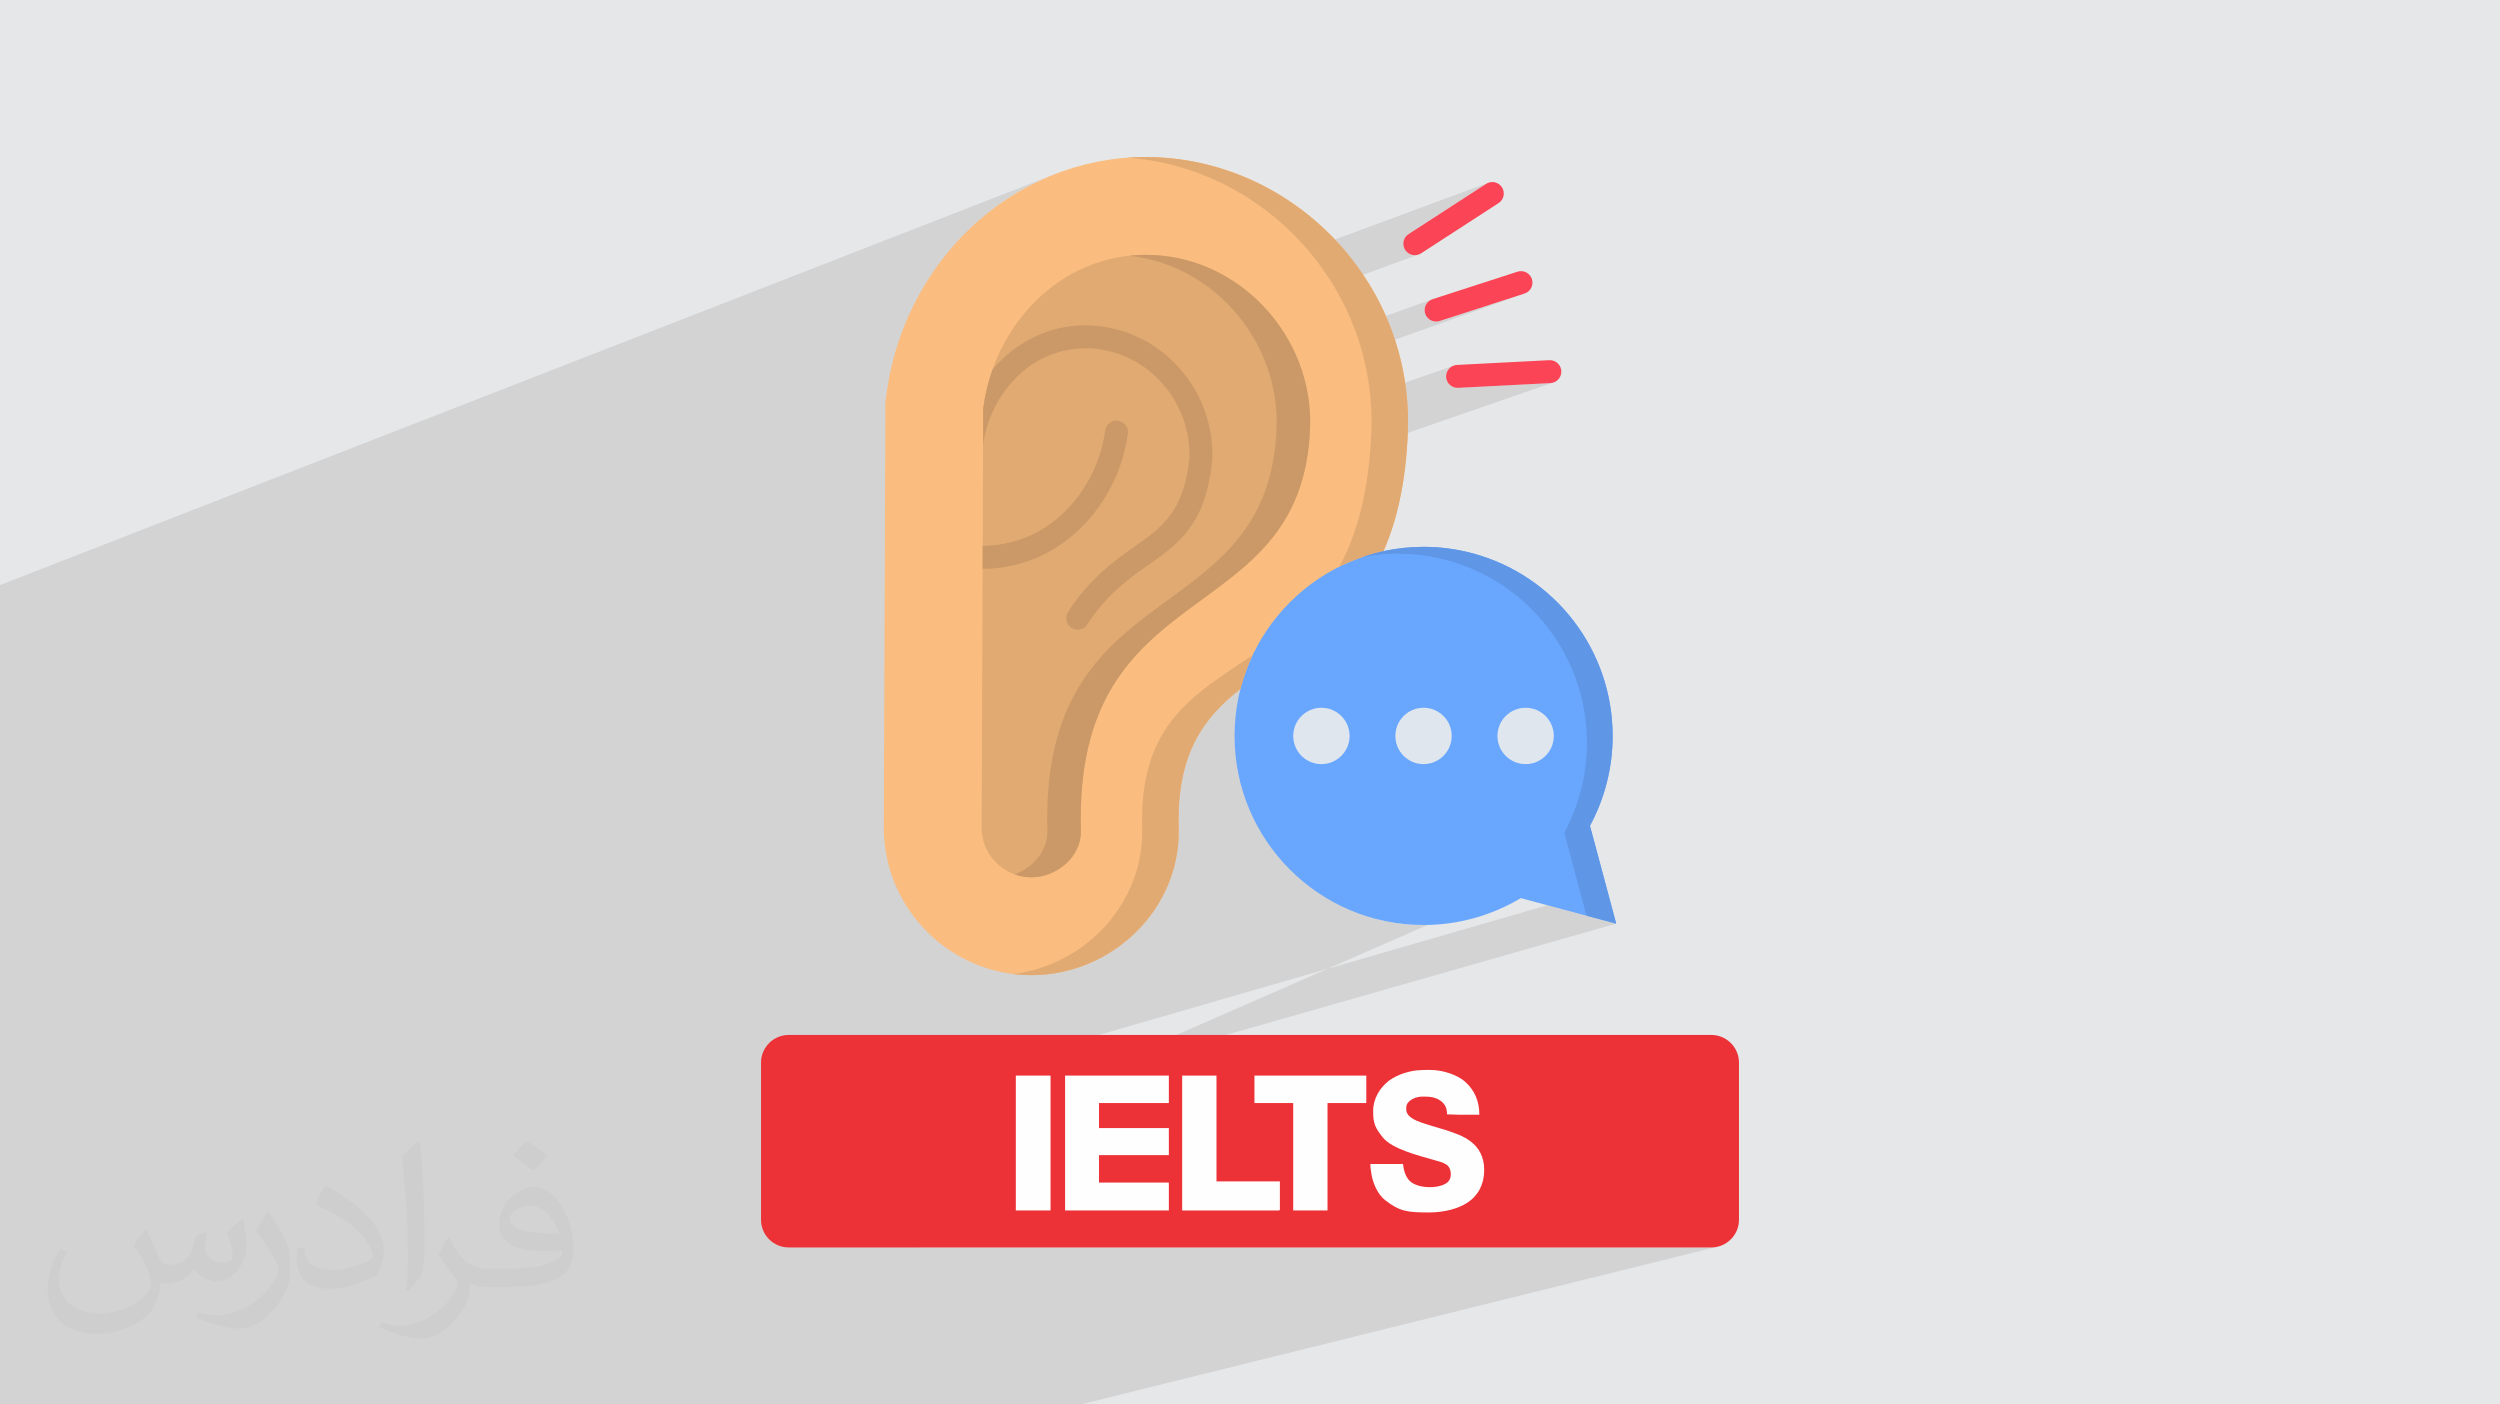
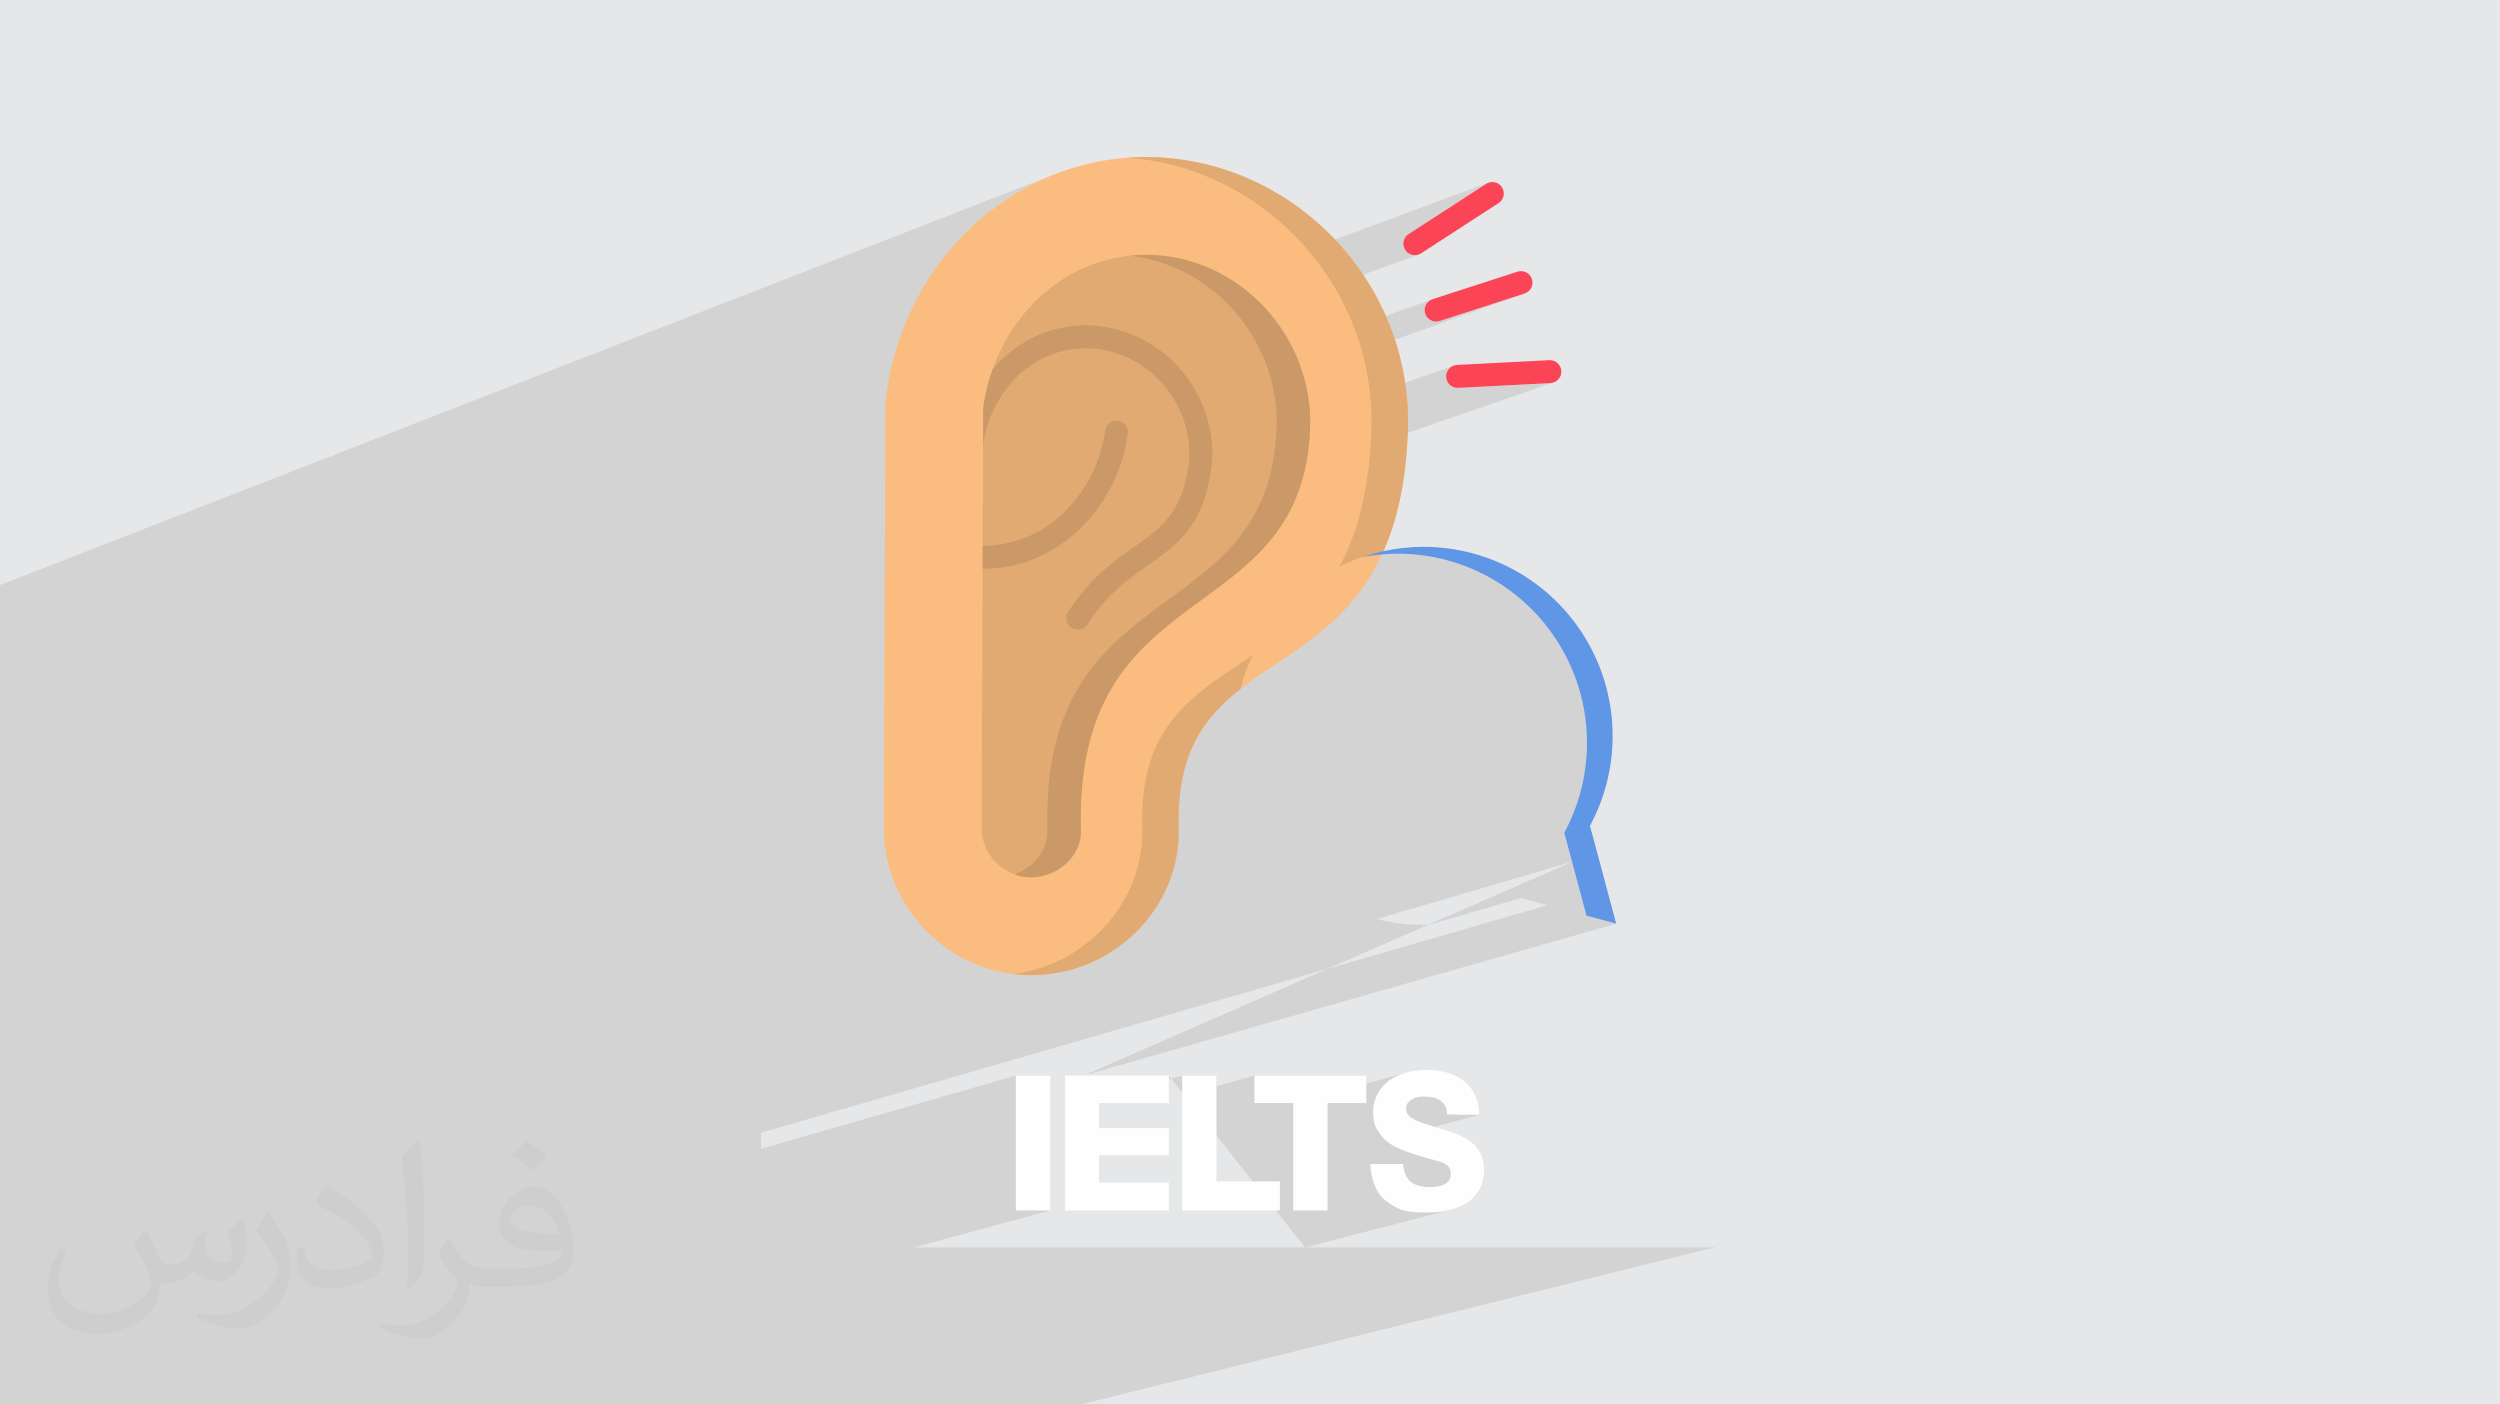
<svg xmlns="http://www.w3.org/2000/svg" xml:space="preserve" width="94.192mm" height="52.917mm" version="1.0" style="shape-rendering:geometricPrecision; text-rendering:geometricPrecision; image-rendering:optimizeQuality; fill-rule:evenodd; clip-rule:evenodd" viewBox="0 0 9404.92 5283.66">
  <defs>
    <style type="text/css">
   
    .fil11 {fill:#5F96E6}
    .fil6 {fill:#69A7FF}
    .fil10 {fill:#CB9967}
    .fil7 {fill:#DFE6ED}
    .fil4 {fill:#E1AA72}
    .fil9 {fill:#E2AA73}
    .fil12 {fill:#ED3237}
    .fil3 {fill:#FABD7F}
    .fil13 {fill:#FEFEFE}
    .fil8 {fill:#CB9967;fill-rule:nonzero}
    .fil5 {fill:#FB4455;fill-rule:nonzero}
    .fil2 {fill:#373435;fill-opacity:0.031}
    .fil1 {fill:#2B2A29;fill-opacity:0.102}
    .fil0 {fill:#E6E7E8}
   
  </style>
  </defs>
  <g id="Layer_x0020_1">
    <polygon class="fil0" points="-0,0 9404.92,0 9404.92,5283.66 -0,5283.66 " />
    <path class="fil1" d="M4397.16 4046.32l0 14.11 50.13 -14.14 129.12 0 0 39.97 142.76 -39.94 420.76 0 0 29.77 155.85 -42.93 12.19 -2.9 11.47 -2.12 11.13 -1.45 11.21 -0.92 11.68 -0.5 12.56 -0.21 13.83 -0.04 9.49 0.23 9.53 0.67 9.52 1.1 9.47 1.49 9.37 1.87 9.22 2.21 9.04 2.54 8.8 2.85 8.52 3.12 8.2 3.37 7.84 3.59 7.41 3.81 6.97 3.99 6.45 4.16 5.91 4.29 5.32 4.4 6.6 6.16 6.16 6.36 5.74 6.57 5.31 6.79 4.88 7 4.44 7.22 4.03 7.44 3.59 7.66 3.18 7.89 2.75 8.12 2.33 8.36 1.9 8.59 1.48 8.83 1.06 9.07 0.63 9.32 0.21 9.57 -168.17 45.17 5.58 1.65 13.03 3.83 13 3.87 12.74 3.93 12.25 4.01 11.54 4.09 9.33 3.5 8.8 3.38 8.37 3.42 8.06 3.59 7.86 3.9 7.79 4.35 7.81 4.94 7.97 5.67 11.57 9.64 10.3 10.61 8.95 11.65 7.51 12.8 5.99 14 4.37 15.28 2.69 16.64 0.92 18.09 -0.25 9.7 -0.76 9.46 -1.25 9.21 -1.74 8.95 -2.24 8.69 -2.72 8.42 -3.21 8.13 -3.67 7.85 -4.15 7.55 -4.61 7.25 -5.09 6.93 -5.54 6.62 -6.01 6.29 -6.45 5.95 -6.91 5.61 -7.36 5.26 -6.75 4.28 -7.17 4.06 -7.55 3.82 -7.93 3.59 -8.27 3.34 -8.61 3.09 -8.92 2.84 -9.21 2.57 -547.05 141.71m-833.82 -646.55l320.93 0m-331.73 1237.34l-11.47 0 -1424.65 0 -38.55 0 -312.58 0 -55.45 0 -9.59 0 -104.8 0 -62.66 0 -12.89 0 -33.1 0 -129.96 0 -63.02 0 -47.71 0 -86.09 0 -7.67 0 -26.63 0 -131.32 0 -50.56 0 -9.14 0 -138.1 0 -52.69 0 -191.48 0 -9.98 0 -237.78 0 -444.54 0 -373.03 0 0 -74.62 0 -0.01 0 -17.37 0 -13.75 0 -20.1 0 -12.93 0 -54.93 0 -26.19 0 -20.38 0 -66.71 0 -126.95 0 -1.86 0 -21.29 0 -14.78 0 -7.04 0 -25.02 0 -148.66 0 -98.81 0 -22.52 0 -20.38 0 -14.31 0 -24.41 0 -3.77 0 -15.69 0 -32.94 0 -34.78 0 -13.72 0 -3.96 0 -99.28 0 -4.11 0 -61.58 0 -78.71 0 -5.8 0 -91.01 0 -94.29 0 -0.01 0 -5.04 0 -93.02 0 -2.46 0 -3.69 0 -0.02 0 -0.02 0 -71.88 0 -8.48 0 -203 0 -63.05 0 -10.32 0 -26.81 0 -2.44 0 -47.63 0 -3.88 0 -22.73 0 -7.11 0 -37.85 0 -0.04 0 -3.62 0 -1.25 0 -12.99 0 -133.89 0 -8.89 0 -54.02 0 -23.11 0 -52.85 0 -104.8 0 -16.81 0 -74.9 0 -20.84 0 -32.44 0 -0.98 0 -10.97 0 -36.74 0 -131.35 0 -17.54 0 -17.12 0 -306.43 0 -38.8 3950.83 -1539.09 -41.31 18.22 -40.33 20.12 -39.3 21.96 -38.22 23.74 -37.1 25.48 -29.31 22.16 516.54 -200.53 47.94 4.68 47.35 7.04 46.69 9.36 45.99 11.59 45.2 13.79 44.35 15.93 43.43 17.99 42.46 20.01 41.42 21.98 40.3 23.87 39.12 25.72 37.88 27.5 36.56 29.24 35.2 30.91 33.76 32.51 32.24 34.08 17.13 19.87 679.94 -251.7 -2.88 1.22 -2.8 1.43 -2.7 1.63 -291.87 189.02 -4.26 3.26 -3.79 3.7 -3.29 4.12 -2.75 4.46 -2.2 4.77 -1.6 5.02 -0.98 5.21 -0.33 5.36 0.88 8.7 2.52 8.11 3.97 7.33 5.28 6.39 6.38 5.27 7.34 3.98 8.11 2.52 8.7 0.88 3.07 -0.11 3.04 -0.32 3.01 -0.54 2.95 -0.75 2.9 -0.95 -320.72 117.1 21.26 36.71 21.81 42.21 19.85 43.36 14.06 35.11 295.23 -106.18 -6.33 2.68 -5.73 3.57 -5.04 4.37 -4.28 5.07 -3.46 5.66 -2.57 6.17 -1.59 6.56 -0.55 6.85 0.88 8.7 2.52 8.1 3.97 7.32 5.27 6.39 6.38 5.26 7.33 3.98 8.1 2.51 8.69 0.88 1.62 -0.03 1.61 -0.09 1.61 -0.15 1.6 -0.21 1.59 -0.27 1.57 -0.33 1.57 -0.39 1.55 -0.44 320.41 -103.72 -612.06 218.3 3.14 10.74 11.3 47.39 9.01 48.26 6.64 49.07 0.69 8.18 310.89 -109.28 -7.03 4.08 -6.09 5.28 -5.02 6.31 -3.77 7.19 -2.38 7.91 -0.83 8.45 0.88 8.7 2.52 8.1 3.97 7.33 5.27 6.39 6.39 5.27 7.33 3.97 8.1 2.52 8.7 0.88 0.32 0 0.32 -0.01 0.32 0 0.32 -0.01 0.31 -0.01 0.32 -0.01 0.32 -0.02 0.32 -0.01 347.22 -17.87 8.29 -1.31 -685.2 237.01 -0.93 13.24 -1.6 19.56 -1.79 19.21 -1.99 18.86 -2.19 18.53 -2.38 18.18 -2.56 17.86 -2.76 17.53 -2.93 17.21 -3.11 16.89 -3.29 16.57 -3.46 16.28 -3.62 15.97 -3.8 15.67 -3.95 15.37 -4.12 15.08 -4.28 14.79 -4.44 14.51 -4.59 14.23 -4.74 13.96 -4.89 13.68 -5.03 13.42 -5.17 13.15 -5.31 12.9 -5.45 12.65 -5.58 12.4 -5.71 12.15 -5.84 11.91 -5.96 11.68 -1.39 2.61 100.88 -33.68 -10.18 3.44 -0.53 0.18 7.33 -2.39 10.54 -3.26 10.59 -3.09 10.64 -2.93 10.68 -2.77 10.72 -2.6 10.75 -2.43 -53.11 17.72 0.51 -0.08 9.4 -1.38 9.41 -1.24 9.43 -1.11 9.42 -0.97 9.42 -0.83 7.37 -0.58 7.38 -0.5 7.4 -0.43 7.4 -0.35 7.4 -0.28 7.41 -0.2 7.4 -0.12 7.4 -0.04 11.67 0.1 11.67 0.28 11.66 0.48 11.65 0.67 11.63 0.86 11.62 1.05 11.6 1.24 11.58 1.43 11.55 1.62 11.52 1.81 11.49 1.99 11.46 2.19 11.42 2.37 11.37 2.57 11.34 2.75 11.29 2.94 0.05 0.05 9.65 2.81 87.05 -28.75 0.01 0.01 -87.04 28.75 19.2 5.58 28.3 9.54 27.69 10.64 27.07 11.71 26.42 12.77 25.76 13.78 25.07 14.77 24.36 15.74 23.62 16.65 22.88 17.56 22.09 18.44 21.3 19.27 20.47 20.1 19.63 20.88 18.76 21.64 17.87 22.37 16.96 23.07 16.03 23.73 15.08 24.37 14.09 24.98 13.1 25.56 12.07 26.12 11.03 26.65 9.95 27.14 8.88 27.61 7.77 28.05 6.63 28.45 5.47 28.84 4.29 29.19 3.1 29.5 1.88 29.8 0.63 30.05 -0.09 11.05 -0.25 11.03 -0.43 11.02 -0.6 11 -0.77 10.99 -0.94 10.96 -1.11 10.94 -1.28 10.92 -1.45 10.9 -1.61 10.86 -1.78 10.84 -1.95 10.8 -2.12 10.77 -2.28 10.74 -2.44 10.7 -2.61 10.65 -2.78 10.62 -2.93 10.57 -3.1 10.53 -3.27 10.48 -3.41 10.43 -3.58 10.38 -3.74 10.32 -3.9 10.27 -4.06 10.22 -4.22 10.15 -4.38 10.09 -4.54 10.03 -4.69 9.97 -4.85 9.9 -5.01 9.84 -5.17 9.77 29.26 109.49 -734.92 215.55 33.26 7.68 35.02 6.25 35.6 4.52 36.12 2.75 36.59 0.93 12.06 -0.1 6.65 -0.17 12.52 -3.64 334.42 -97.31 100.21 26.81 -813.49 235.4 -2145.04 620.72 0 60.38 958.55 -275.55 130.64 0 0 35.49 0 132.48 0 339.35 -514.08 139.24 1471.99 0 1527.92 0 20.89 -2.13 -2393.42 592.91zm1848.51 -2041.55l54.3 202.64 111.81 29.99 -0.03 0.01 -2003.8 571.56" />
    <path class="fil2" d="M548.54 4627.69c17.95,27.21 29.6,53.36 40.96,82.43 8.45,16.91 12.93,48.09 52.57,48.09 11.61,0 28.28,-3.42 43.06,-11.61 16.63,-8.73 29.32,-21.94 35.94,-42l15.85 -53.36 38.57 -19.02 2.64 2.64c-5.27,20.09 -6.59,39.36 -6.59,54.43 0,44.63 38.57,61.56 69.22,61.56 17.95,0 34.09,-8.73 34.09,-25.11 0,-21.13 -8.98,-57.06 -20.62,-89.29 17.95,-17.95 35.94,-35.94 56.53,-50.47l3.17 1.6c8.98,38.04 14,75.56 14,100.66 0,24.57 -10.83,51.79 -19.81,69.49 -18.49,34.87 -51.25,62.62 -90.87,62.62 -30.1,0 -63.65,-15.07 -86.66,-43.06l-1.32 0c-21.66,26.96 -55.22,51.25 -108.86,51.25l-16.63 0c-2.64,35.41 -10.29,60.49 -21.94,82.95 -31.95,62.34 -126.81,106.47 -216.1,106.47 -124.17,0 -186.51,-71.59 -186.51,-166.96 0,-58.91 19.27,-113.6 48.88,-152.42l24.29 10.04c-18.49,35.41 -30.91,68.68 -30.91,101.45 0,89.29 72.66,131.83 156.4,131.83 77.68,0 173.83,-49.41 191.28,-106.72 -6.59,-62.62 -30.1,-91.93 -66.04,-148.99 10.83,-19.02 24.83,-38.04 42.28,-58.38l3.17 0 0 0 0 0 -0.02 -0.09zm1432.13 -336.04c26.15,16.39 51.79,35.66 76.87,57.85 -14,19.81 -31.45,37.79 -53.11,53.64 -25.11,-20.34 -50.19,-37.79 -75.84,-56.27 17.42,-19.55 34.62,-38.29 52.04,-55.22l0 0 0 0 0 0 0 0 0 0 0.03 0zm13.47 244.11c-42.28,0 -76.87,27.75 -76.87,48.34 0,44.13 84.53,57.85 185.72,57.31 -12.68,-51.79 -57.06,-105.68 -108.86,-105.68l0.01 0.03zm-94.86 236.19c54.96,0 103.04,-1.6 139.74,-10.83 40.96,-10.29 75.56,-30.91 75.56,-45.17 0,-3.7 0,-8.19 -1.32,-11.89 -22.98,2.11 -49.41,2.11 -72.38,2.11 -74.49,0 -131.55,-16.91 -154.02,-58.66 -5.55,-11.61 -9.51,-24.57 -9.51,-39.36 0,-40.43 17.42,-79.79 48.09,-107 25.61,-22.45 53.89,-36.44 82.67,-36.44 52.04,0 93.51,41.75 122.57,107.54 15.85,35.94 26.68,77.4 26.68,129.72 0,34.87 -9.51,64.19 -31.17,85.85 -40.43,39.11 -114.92,53.89 -229.04,53.89l-51.79 0 0 0 -13.47 0c-28.28,0 -48.62,-5.02 -64.72,-17.42l-2.64 0c0.79,6.59 1.32,12.93 1.32,19.02 0,25.61 -8.45,58.38 -25.61,84.53 -50.72,75.3 -105.68,108.04 -153.24,108.04 -48.09,0 -107,-18.49 -160.11,-42.54l9.51 -18.49c17.17,7.13 40.96,11.89 73.7,11.89 85.85,0 198.66,-82.43 212.66,-163 -3.17,-6.59 -8.98,-15.32 -17.17,-24.57 -25.11,-29.85 -40.96,-54.68 -55.75,-80.83 12.68,-25.11 24.29,-45.17 35.13,-63.4l4.49 -0.53c36.72,74.77 69.99,117.55 144.23,117.55l11.61 0 0 0 53.89 0 0 0 0 0 0 0 0 0 0 0 0.09 0.01zm-371.98 79c6.34,-34.34 6.87,-72.91 6.87,-108.86l0 -53.36c0,-99.6 -12.68,-244.36 -22.98,-338.68 17.95,-19.27 43.06,-42 62.87,-57.31l5.81 1.6c13.47,118.62 16.63,256 16.63,383.06 0,33.3 -1.32,65.79 -4.49,89.55 -1.85,30.1 -19.27,52.83 -56.53,87.7l-8.19 -3.7zm-382.8 -157.19c1.85,46.77 24.83,83.49 105.15,83.49 49.93,0 92.19,-12.93 138.96,-35.13 8.45,-3.7 12.93,-8.73 12.93,-12.93 0,-29.32 -22.45,-68.15 -60.23,-103.55 -36.72,-33.3 -85.34,-62.62 -130.76,-82.18 -15.6,-6.59 -20.62,-13.47 -20.62,-20.09 0,-13.47 17.95,-41.75 32.77,-62.09l5.02 -0.53c52.04,27.21 110.17,67.64 153.24,112.53 39.11,41.47 63.4,83.49 63.4,129.19 0,33.81 -10.29,65.51 -26.96,95.11 -57.06,28.79 -117.83,50.72 -178.06,50.72 -73.17,0 -123.1,-34.34 -123.1,-114.92 0,-8.73 0,-22.19 3.17,-39.64l25.11 0 0 0 0 0 0 0 0 0 0 0 -0.02 0zm-132.37 -132.9l45.45 73.45c16.63,27.21 32.23,56.81 32.23,103.55l0 59.7c0,48.34 -30.91,100.13 -80.83,151.38 -39.11,34.62 -73.7,49.41 -105.68,49.41 -47.55,0 -101.98,-14.79 -164.85,-41.75l7.13 -18.49c19.81,5.27 42.79,9.77 71.06,9.77 90.36,-0.53 182.8,-66.57 225.08,-147.15 5.02,-9.26 6.87,-17.95 6.87,-24.04 0,-9.26 -5.02,-19.55 -8.98,-28.79 -22.98,-43.31 -48.62,-82.95 -76.87,-119.68 14.79,-23.25 29.6,-45.7 45.7,-67.9l3.7 0.53 0 0 0 0 0 0 0 0 0 0 -0.02 0.01z" />
    <g id="_1490643050752">
      <path class="fil3" d="M3330.82 1514.92c54.13,-519.79 471.96,-924.13 979.66,-924.13 544.5,0 1009.62,465.48 985.62,1038.53 -43.45,1042.55 -883.65,706.19 -861.94,1484.55 8.59,304.84 -249.46,554.66 -554.65,554.66 -305.01,0 -554.65,-249.65 -554.65,-554.66l5.96 -1598.95z" />
      <path class="fil4" d="M3698.71 1536.64l-5.78 1578.45c-0.35,101.8 85.49,185.36 186.6,185.36 95.32,0 189.56,-76.94 186.76,-176.42 -27.35,-977.54 830.2,-743.67 862.08,-1509.96 14.55,-348.45 -267.34,-655.4 -617.89,-655.4 -324.98,0 -571.81,266.47 -611.76,577.96l0 0.02z" />
      <path class="fil5" d="M5415.22 1207.81c-4.1,1.26 -8.4,1.91 -12.7,1.91 -23.81,0 -43.13,-19.31 -43.13,-43.13 0,-18.58 11.92,-35.09 29.56,-40.94l320.25 -103.71c4.1,-1.26 8.39,-1.91 12.69,-1.91 23.83,0 43.15,19.33 43.15,43.15 0,18.54 -11.83,35.01 -29.4,40.91l-320.41 103.72zm-69.56 -254.54c-6.91,4.39 -14.95,6.73 -23.14,6.73 -23.84,0 -43.17,-19.34 -43.17,-43.17 0,-14.43 7.2,-27.91 19.19,-35.92l291.87 -189.02c7.04,-4.62 15.27,-7.09 23.68,-7.09 23.79,0 43.09,19.3 43.09,43.1 0,14.6 -7.4,28.22 -19.65,36.16l-291.87 189.21zm140.16 505.77c-0.85,0.04 -1.7,0.07 -2.55,0.07 -23.82,0 -43.15,-19.33 -43.15,-43.15 0,-23.12 18.22,-42.14 41.32,-43.11l347.23 -17.87c0.6,-0.02 1.21,-0.04 1.82,-0.04 23.82,0 43.14,19.33 43.14,43.15 0,22.84 -17.79,41.73 -40.59,43.08l-347.22 17.87z" />
-       <path class="fil6" d="M5539.6 2081.48c310.94,83.46 527.12,365.43 527.12,687.36 0,117.92 -29.37,234.09 -85.32,337.84l29.46 109.49 69.2 258.58 -258.58 -69.37 -100.21 -26.81c-110.44,66.23 -236.88,101.23 -365.66,101.23 -392.76,0 -711.26,-318.51 -711.26,-711.26 0,-392.76 318.51,-711.26 711.26,-711.26 62.09,0 124.09,8.25 184,24.22l-0.01 -0.01z" />
-       <path class="fil7" d="M4971.11 2662.59c58.53,-0.01 105.99,47.46 105.99,105.98 0,58.53 -47.46,105.99 -105.99,105.99 -58.52,0 -105.99,-47.46 -105.99,-105.99 0.01,-58.51 47.48,-105.97 106,-105.99l-0.01 0.01zm768.24 0c58.52,-0.01 105.98,47.46 105.98,105.98 0,58.53 -47.46,105.99 -105.98,105.99 -58.53,0 -105.99,-47.46 -105.99,-105.99 0.01,-58.51 47.47,-105.97 105.99,-105.99l0 0.01zm-384.02 0c58.52,-0.01 105.99,47.46 105.99,105.98 0,58.53 -47.47,105.99 -105.99,105.99 -58.52,0 -105.99,-47.46 -105.99,-105.99 0,-0.04 0,-0.08 0,-0.12 0,-58.45 47.41,-105.87 105.87,-105.87 0.04,0 0.08,0 0.12,0l0 0.01z" />
      <path class="fil8" d="M4090.26 2349.34c-7.97,12.16 -21.54,19.49 -36.08,19.49 -23.81,0 -43.12,-19.31 -43.12,-43.12 0,-8.26 2.39,-16.37 6.85,-23.31 82.86,-128.04 171.32,-190.43 250.18,-245.97 101.96,-71.82 185.87,-131.04 206.37,-332.86 0,-3.33 0.17,-8.42 0.17,-15.07 -0.44,-101.89 -39.6,-199.9 -109.48,-274.01 -68.64,-74.51 -164.01,-119.11 -265.24,-124.01 -3.15,0 -8.42,-0.18 -15.95,-0.18 -93.87,0.17 -184.19,36.49 -252.11,101.23 -73.01,69.65 -120.19,162.44 -133.46,262.49l0.35 -137.35c6.34,-50.02 18.28,-99.41 35.2,-146.82 12.18,-14.37 25.3,-28.2 39.06,-41.02 82.17,-76.9 189.55,-125.08 310.96,-125.08 4.38,0 10.68,0.18 19.27,0.53 123.89,5.77 240.66,60.18 324.83,151.22 84.78,90.06 132.42,209.2 132.95,333 0,4.38 -0.17,10.68 -0.52,19.27 0,0.17 0,0.35 0,0.52 0,0.88 -0.06,1.77 -0.18,2.63 -24.18,242.11 -122.63,311.67 -242.46,396.11 -72.53,51.15 -153.82,108.45 -227.58,222.31l-0.01 0z" />
      <path class="fil8" d="M3696.61 2139.81l0.17 -86.56c112.27,-0.16 220.18,-43.56 301.34,-121.05 87.16,-83.06 143.47,-193.58 159.43,-312.93 3.04,-21.2 21.24,-36.94 42.68,-36.94 23.82,0 43.13,19.32 43.13,43.13 0,1.81 -0.11,3.6 -0.33,5.39 -18.71,139.02 -84.45,267.56 -186.07,364.22 -95.13,89.03 -219.52,144.73 -360.36,144.73l0.01 0z" />
      <g>
-         <path class="fil9" d="M4241.8 593.24c514.16,37.13 939.9,487.37 916.94,1036.07 -9.28,221.96 -54.66,381.56 -120.18,502.45 52.61,-26.15 108.67,-45.83 166.13,-58.33 49.92,-113.01 83.74,-256.13 91.44,-444.11 24,-573.05 -441.12,-1038.53 -985.62,-1038.53 -23.12,0 -45.89,0.7 -68.67,2.46l-0.05 -0.01z" />
+         <path class="fil9" d="M4241.8 593.24c514.16,37.13 939.9,487.37 916.94,1036.07 -9.28,221.96 -54.66,381.56 -120.18,502.45 52.61,-26.15 108.67,-45.83 166.13,-58.33 49.92,-113.01 83.74,-256.13 91.44,-444.11 24,-573.05 -441.12,-1038.53 -985.62,-1038.53 -23.12,0 -45.89,0.7 -68.67,2.46l-0.05 -0.01" />
        <path class="fil9" d="M4712.37 2464.45c-216.01,146.63 -426.59,254.72 -415.55,649.42 7.88,281.71 -211.81,516.3 -485.97,550.46 22.61,2.78 45.58,4.2 68.42,4.2 0.07,0 0.21,0 0.27,0 305.19,0 563.26,-249.82 554.66,-554.65 -7.71,-279.08 95.13,-414.67 232.48,-522.06 0.7,-2.46 1.2,-4.91 1.93,-7.36 10.91,-41.21 25.66,-81.51 43.74,-120.05l0.03 0.04z" />
        <path class="fil10" d="M4802.25 1614.07c-31.86,766.29 -889.43,532.41 -862.1,1509.96 2.1,77.08 -53.96,140.51 -123.51,165.21 19.99,7.39 41.22,11.21 62.55,11.21 0.11,0 0.24,0 0.35,0 95.32,0 189.56,-76.94 186.76,-176.42 -27.35,-977.55 830.21,-743.68 862.09,-1509.96 14.54,-348.45 -267.35,-655.4 -617.89,-655.4 -20.93,0 -41.98,1.19 -62.74,3.47 320.39,34.16 568.14,324.61 554.47,651.88l0.03 0.04z" />
        <path class="fil11" d="M5442.91 2107.42c310.93,83.46 527.11,365.43 527.11,687.36 0,117.91 -29.37,234.09 -85.33,337.84l29.26 109.49 54.31 202.69 111.77 29.95 -69.2 -258.58 -29.46 -109.49c55.97,-103.75 85.33,-219.93 85.33,-337.84 0,-321.93 -216.18,-603.9 -527.08,-687.39 -59.98,-16.03 -121.93,-24.31 -184.05,-24.31 -50.72,0 -101.44,5.44 -150.95,16.25 -27.14,5.86 -54.29,13.63 -80.57,22.62 24.8,-4.91 49.99,-8.42 75.1,-10.45 19.63,-1.63 39.43,-2.5 59.15,-2.5 62.28,0 124.46,8.16 184.56,24.31l0.05 0.05z" />
      </g>
-       <path class="fil12" d="M2966.96 3893.41l3471.01 0c57.2,0 104.01,46.8 104.01,104.01l0 591.44c0,57.2 -46.81,104.01 -104.01,104.01l-3471.01 0c-57.2,0 -104.01,-46.81 -104.01,-104.01l0 -591.44c0,-57.21 46.81,-104.01 104.01,-104.01z" />
      <polygon class="fil13" points="4006.81,4553.64 4397.16,4553.64 4397.16,4448.83 4134.39,4448.83 4134.39,4345.53 4397.16,4345.53 4397.16,4243.79 4134.39,4243.79 4134.39,4149.61 4397.16,4149.61 4397.16,4046.32 4006.81,4046.32 " />
      <path class="fil13" d="M5165.76 4179.95c0,49.17 8.68,63.45 35.56,98.11 35.2,45.35 140.12,70.12 192.45,85.52 37.01,10.9 63.4,15.03 64.11,53.59 0.2,11.44 -3.09,20.93 -9.94,28.28 -24.99,26.73 -112.36,29.42 -144.97,-3.24 -7.68,-7.67 -12.98,-17.13 -16.83,-27.23 -3.74,-9.82 -7.01,-24.19 -7.99,-36.06l-123.02 0c0,12.67 2.75,30.27 4.95,42.15 6.31,33.98 23.85,72.81 50.59,93.7 54.86,42.88 83.97,46.43 164.69,46.43 58.02,0 111.25,-14.21 146.14,-37.63 40.41,-27.11 61.96,-69.5 61.96,-121.85 0,-50.22 -19.81,-84.25 -52.3,-108.72 -21.54,-16.23 -40.27,-23.17 -65.97,-32.78 -29.62,-11.05 -69.3,-21.04 -99.54,-31.08 -26.81,-8.91 -75.35,-22.62 -75.35,-55.25l0 -7.6c0,-25.34 33.87,-41 60.75,-41 25.48,0 47.7,1 67.96,15.58 17.16,12.36 24.69,27.48 24.69,51.26 17.53,0 29.37,1.52 47.08,1.52l74.43 0c0,-51.67 -17.95,-92.62 -54.29,-124.92 -26.71,-23.76 -80.59,-43.69 -131.02,-43.69 -38.94,0 -60.01,0.46 -97.41,11.94 -18.66,5.73 -44.12,18.16 -57.75,28.84 -33.89,26.62 -59.02,66.88 -59.02,114.14l0.04 0.03 0.03 -0.04 -0.01 0z" />
      <polygon class="fil13" points="4719.19,4149.61 4864.99,4149.61 4864.99,4553.64 4994.14,4553.64 4994.14,4149.61 5139.95,4149.61 5139.95,4046.32 4719.19,4046.32 " />
      <path class="fil13" d="M4447.3 4553.64l363.03 0c3.49,0 4.55,-1.07 4.55,-4.55l0 -104.81 -238.46 0 0 -397.98 -129.12 0 0 507.32 -0.03 0.02 0.03 0z" />
      <polygon class="fil13" points="3821.49,4553.64 3952.14,4553.64 3952.14,4046.32 3821.49,4046.32 " />
    </g>
  </g>
</svg>